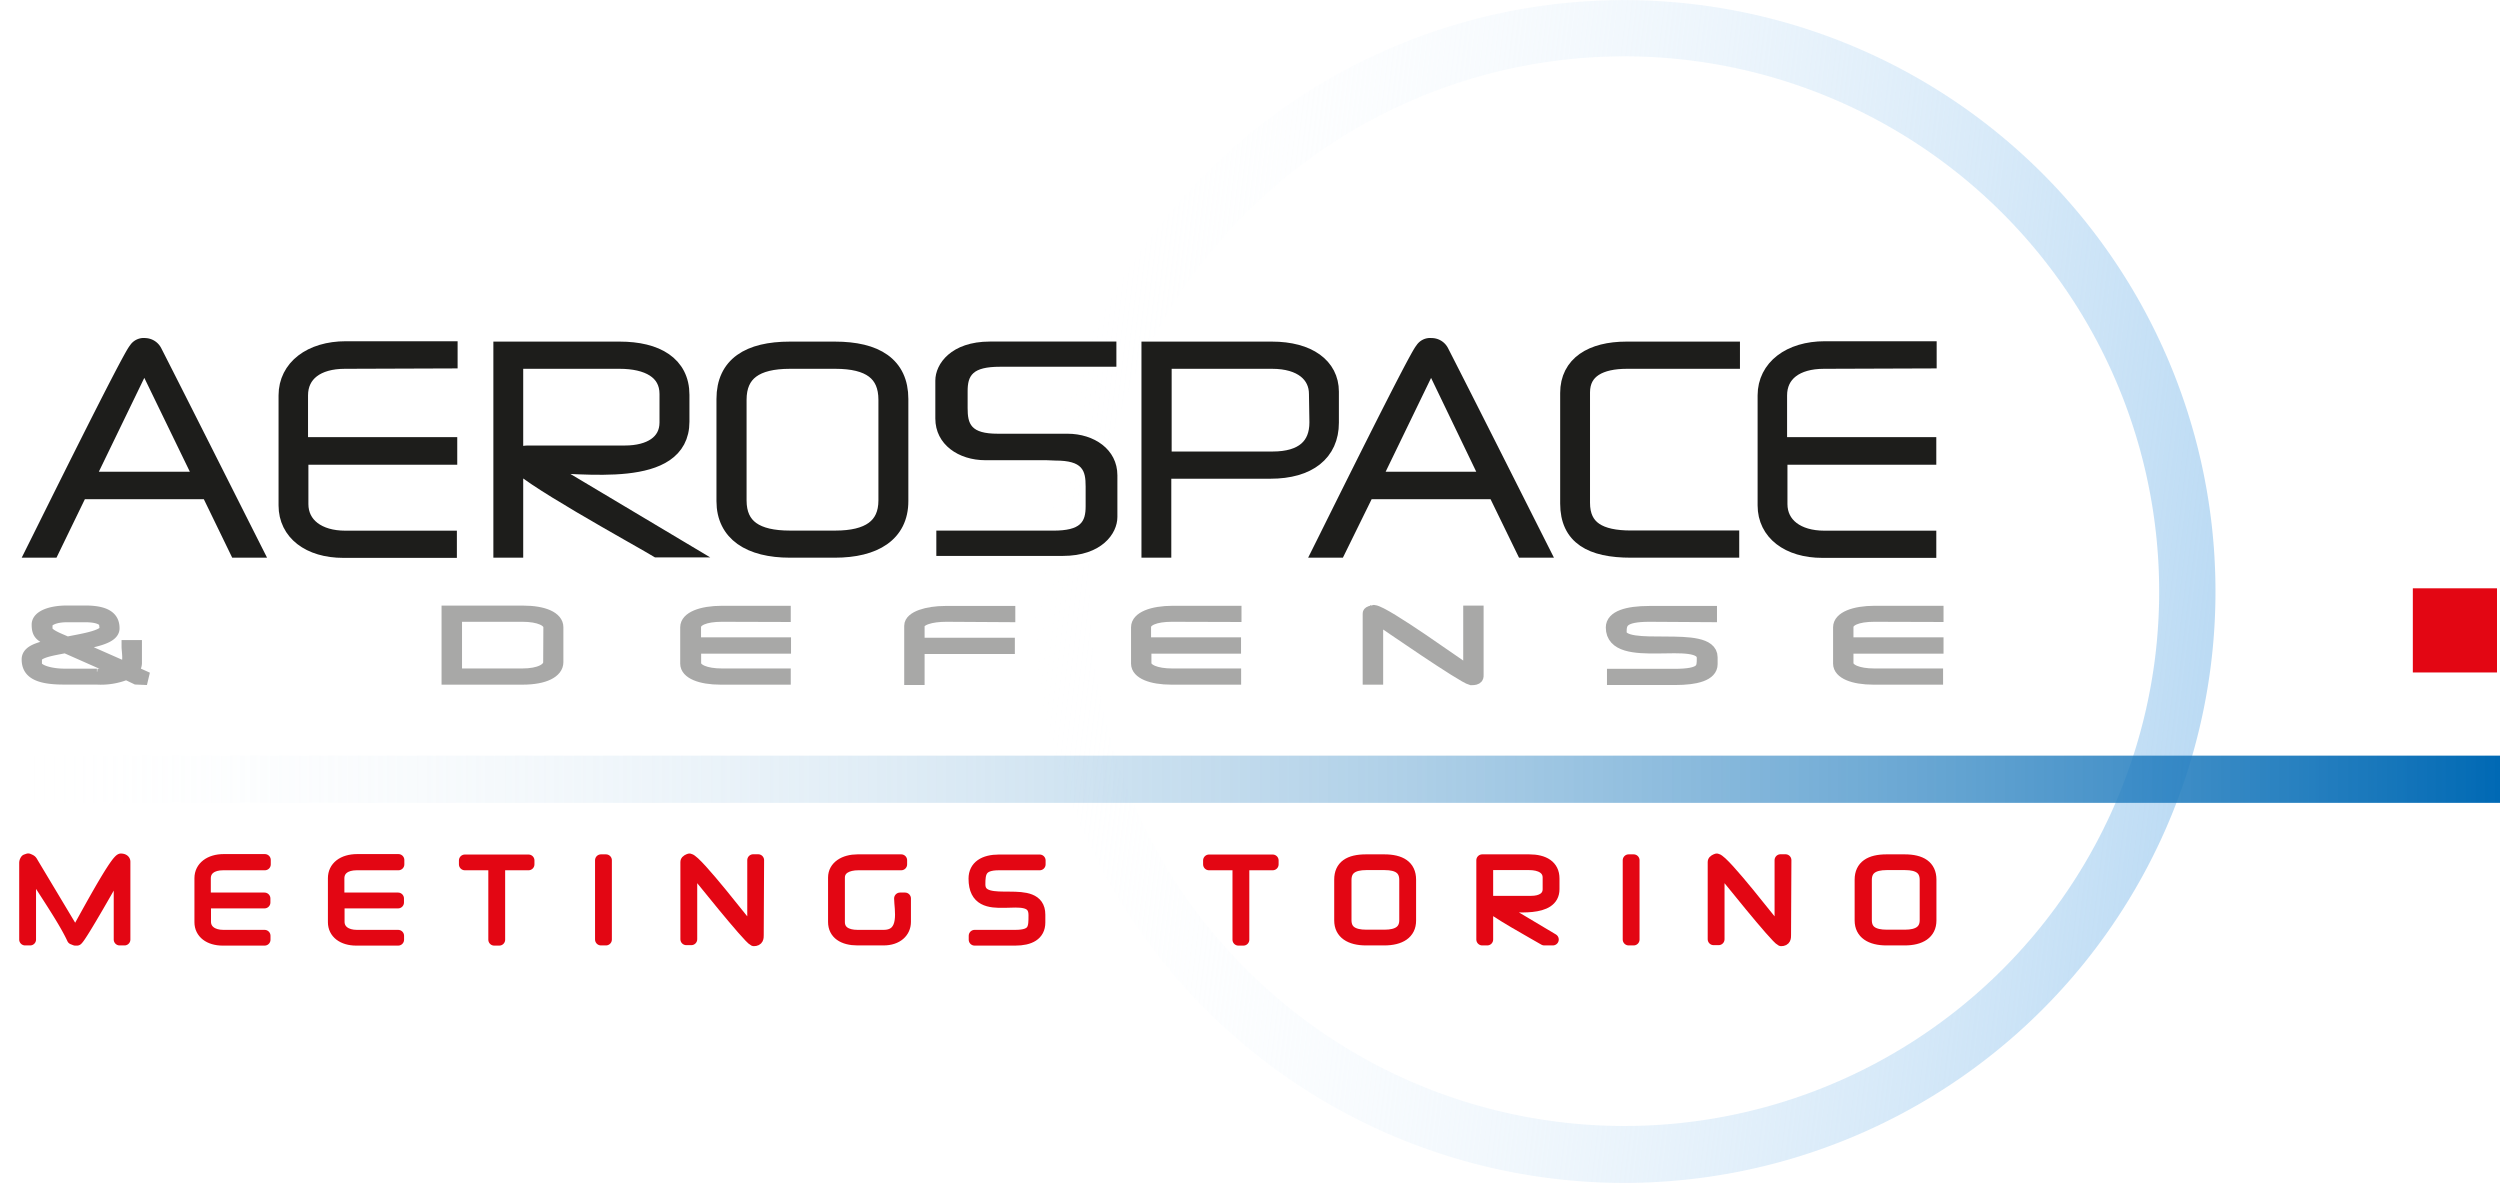
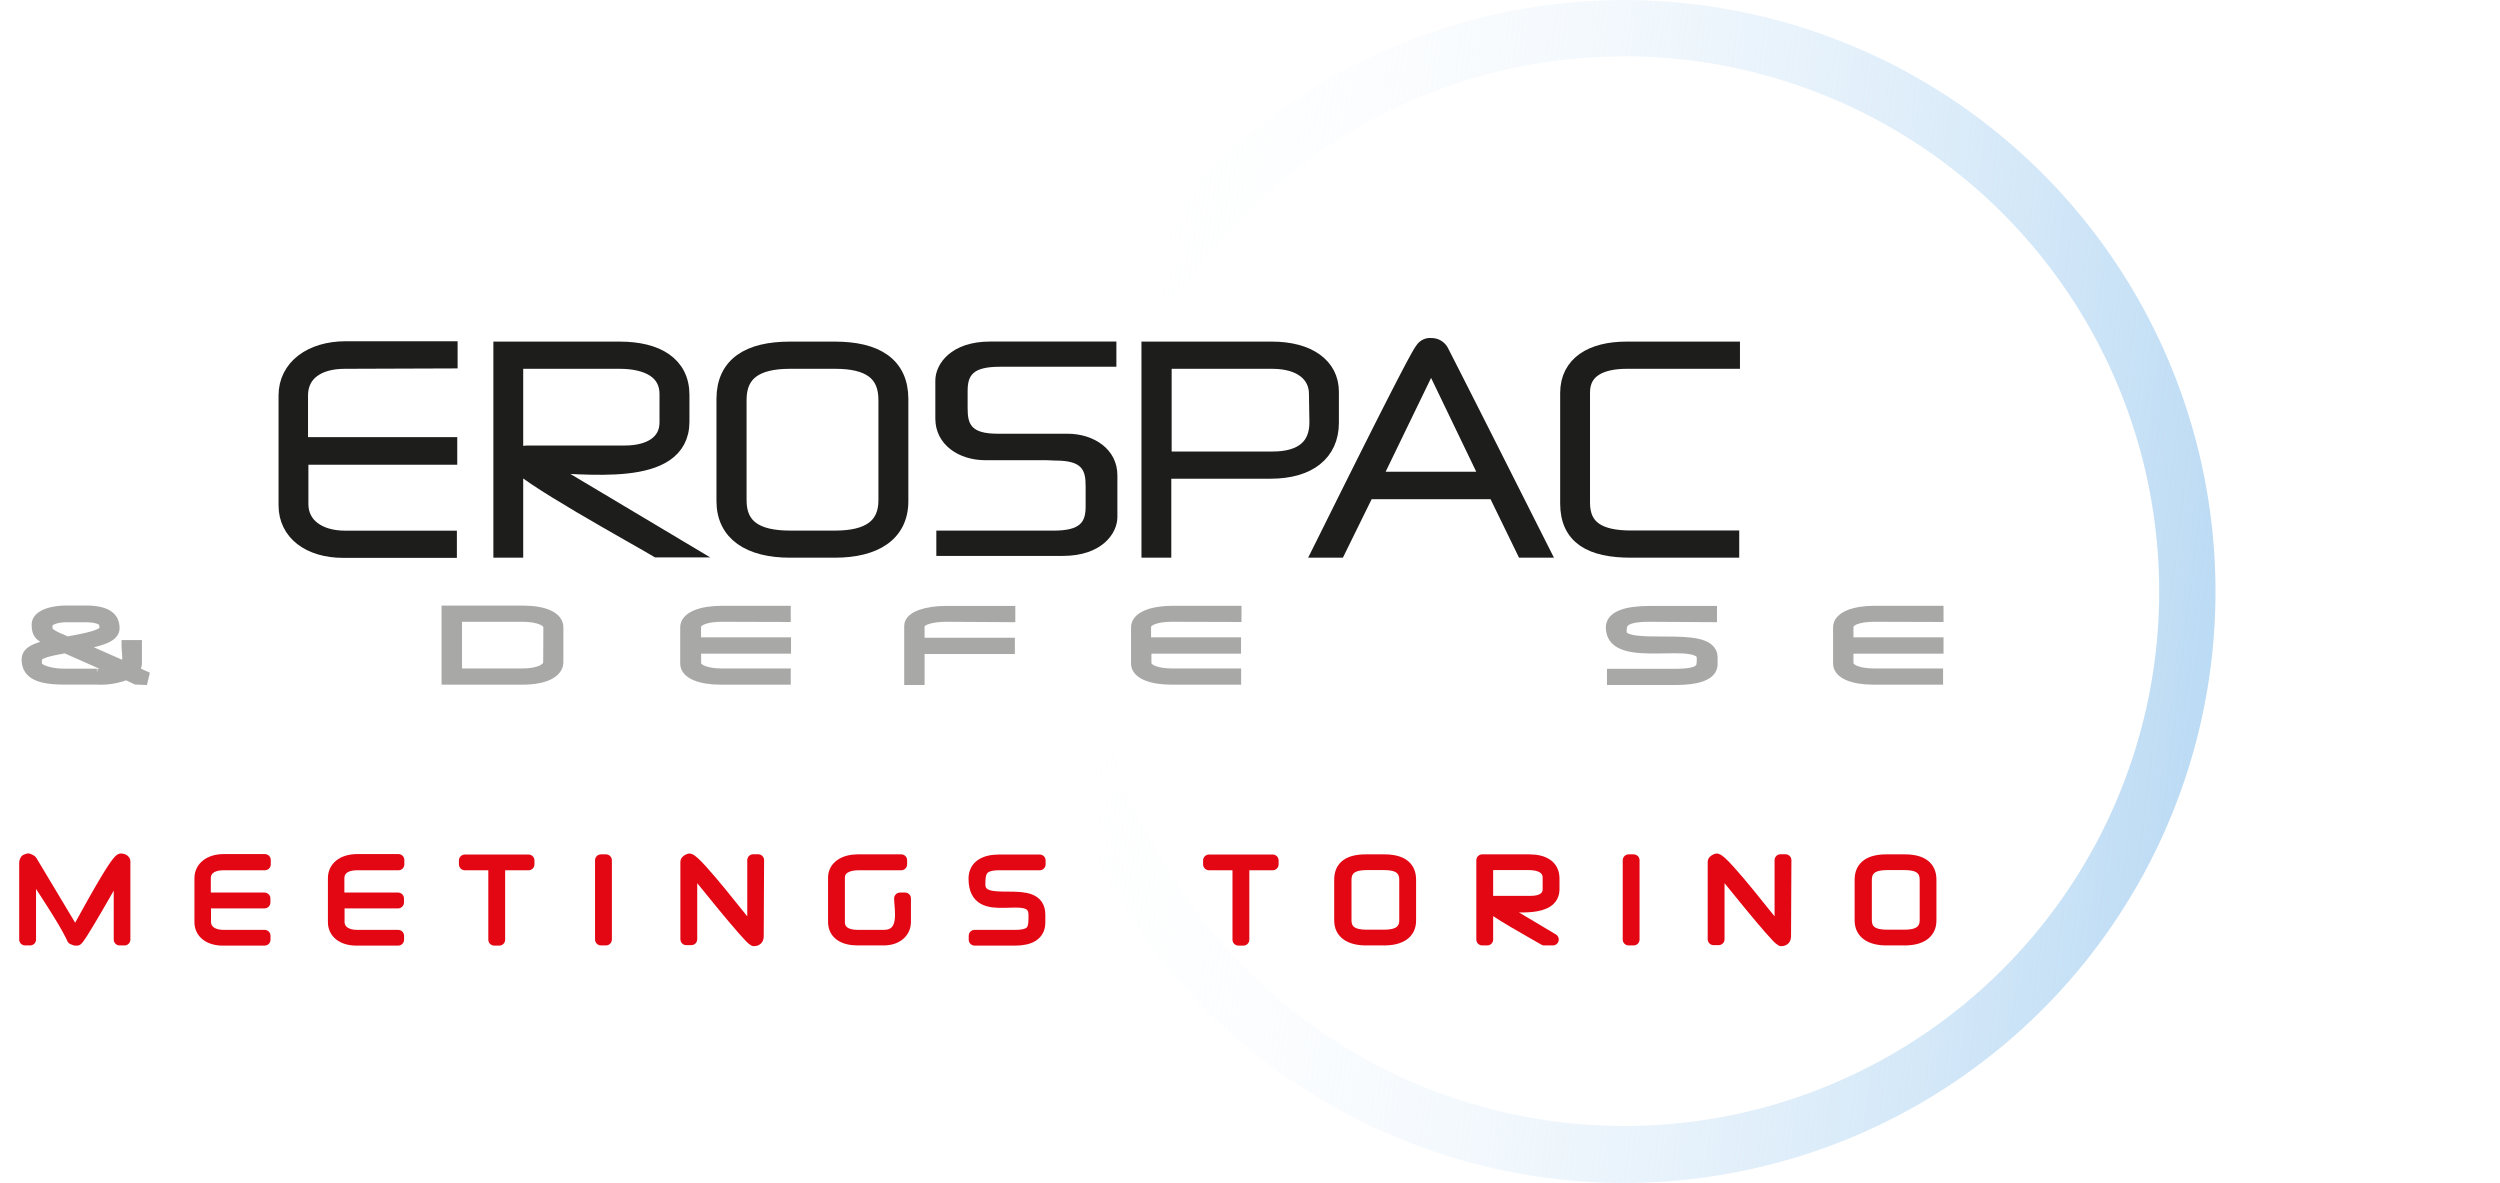
<svg xmlns="http://www.w3.org/2000/svg" viewBox="0 0 274.77 130.01">
  <defs>
    <style>.cls-1{fill:url(#Dégradé_sans_nom);}.cls-2{fill:url(#Dégradé_sans_nom_2);}.cls-3,.cls-4{fill:#e30613;}.cls-4{stroke:#e30613;stroke-linecap:square;stroke-linejoin:round;stroke-width:1.3px;}.cls-5,.cls-6,.cls-7{fill:#1d1d1b;}.cls-5{stroke:#a8a8a7;stroke-width:1.42px;}.cls-6{stroke:#1d1d1b;stroke-width:1.91px;}</style>
    <linearGradient id="Dégradé_sans_nom" x1="126.72" y1="81.29" x2="256.64" y2="81.29" gradientTransform="matrix(0.99, 0.12, 0.12, -0.99, -21.38, 122.44)" gradientUnits="userSpaceOnUse">
      <stop offset="0" stop-color="#fff" stop-opacity="0" />
      <stop offset="1" stop-color="#bcdbf4" />
    </linearGradient>
    <linearGradient id="Dégradé_sans_nom_2" y1="43.24" x2="274.77" y2="43.24" gradientTransform="matrix(1, 0, 0, -1, 0, 128.88)" gradientUnits="userSpaceOnUse">
      <stop offset="0" stop-color="#fff" stop-opacity="0" />
      <stop offset="1" stop-color="#0069b4" />
    </linearGradient>
  </defs>
  <g id="Calque_2" data-name="Calque 2">
    <g id="Calque_1-2" data-name="Calque 1">
      <g id="Calque_2-2" data-name="Calque 2">
        <g id="Calque_1-2-2" data-name="Calque 1-2">
          <path class="cls-1" d="M236.87,72.21A58.78,58.78,0,1,1,185.76,6.64h0A58.84,58.84,0,0,1,236.87,72.21ZM186.54.51A65,65,0,1,0,243,73.05v0A65,65,0,0,0,186.54.51Z" />
-           <rect class="cls-2" y="83.05" width="274.77" height="5.19" />
-           <rect class="cls-3" x="265.19" y="64.66" width="9.25" height="9.25" />
          <path class="cls-4" d="M13.15,103.26V95.44c-.52.89-4.23,7.51-4.69,7.84H8.28L8,103.17C7,101,4.62,97.63,3.31,95.43v7.83H2.76V94.82a.57.57,0,0,1,.11-.29l.23-.08c.35.15.32.14.49.43l4.69,7.83c.6-1,4.23-7.88,5-8.25.2,0,.4.07.4.25v8.55Z" />
          <path class="cls-4" d="M24.52,95c-1.23,0-2,.57-2,1.54v2.21h6.55v.44H22.54v2.12c0,.94.8,1.54,2,1.54h4.54v.43h-4.6c-1.47,0-2.46-.75-2.46-1.92V96.52c0-1.21,1.05-2,2.57-2h4.52V95Z" />
          <path class="cls-4" d="M39.2,95c-1.23,0-2,.57-2,1.54v2.21h6.55v.44H37.22v2.12c0,.94.79,1.54,2,1.54h4.54v.43h-4.6c-1.48,0-2.47-.75-2.47-1.92V96.52c0-1.21,1-2,2.58-2h4.52V95Z" />
          <path class="cls-4" d="M54.87,95v8.28h-.55V95H51.09v-.43h7V95Z" />
          <path class="cls-4" d="M66.05,103.26V94.55h.55v8.71Z" />
          <path class="cls-4" d="M83.29,102.78c0,.28,0,.56-.43.56-.61-.27-6.15-7.22-6.88-8.11v8h-.55V94.72c0-.12.23-.22.35-.26.82.16,6.18,7.16,7,8.08v-8h.55Z" />
          <path class="cls-4" d="M97.11,103.26H94.25c-1.57,0-2.59-.66-2.59-1.93V96.45c0-1.2,1.14-1.9,2.6-1.9h4.79V95H94.33c-1.19,0-2.12.46-2.12,1.47v4.87c0,1,.79,1.51,2.05,1.51h2.85c2.56,0,1.81-3,1.81-4.1h.55v2.57C99.47,102.42,98.6,103.26,97.11,103.26Z" />
          <path class="cls-4" d="M109.78,95c-2,0-2.13.91-2.13,2.2,0,3,6.59-.25,6.59,3.33v.86c0,1.34-1.06,1.89-2.66,1.89h-4.46v-.43h4.46c2.13,0,2.11-.87,2.11-2.28,0-3.4-6.59.89-6.59-4,0-1.35,1.07-2,2.7-2h4.47V95Z" />
          <path class="cls-4" d="M136.66,95v8.28h-.55V95h-3.23v-.43h7V95Z" />
          <path class="cls-4" d="M152.14,103.26h-2c-1.75,0-2.85-.7-2.85-2.09V96.68c0-1.48,1-2.13,2.85-2.13h2c1.8,0,2.85.65,2.85,2.13v4.49C155,102.58,153.88,103.26,152.14,103.26Zm2.3-6.54c0-1.2-.76-1.74-2.27-1.74h-2c-1.5,0-2.28.54-2.28,1.74v4.41c0,1.2.81,1.7,2.28,1.7h2c1.47,0,2.27-.53,2.27-1.7Z" />
          <path class="cls-4" d="M164.45,99.55l6.22,3.71h-.94c-.73-.44-6.18-3.43-6.18-3.88,0-.21.3-.27.5-.27h4.25c1.11,0,1.9-.46,1.9-1.39V96.46c0-1-.9-1.48-2.13-1.48h-4.61v8.28h-.55V94.55h5.16c1.62,0,2.68.63,2.68,2v1.18C170.75,100.25,166.49,99.55,164.45,99.55Z" />
          <path class="cls-4" d="M179,103.26V94.55h.55v8.71Z" />
          <path class="cls-4" d="M196.2,102.78c0,.28,0,.56-.43.56-.61-.27-6.15-7.22-6.88-8.11v8h-.55V94.72c0-.12.23-.22.35-.26.82.16,6.18,7.16,7,8.08v-8h.55Z" />
          <path class="cls-4" d="M209.34,103.26h-2c-1.75,0-2.85-.7-2.85-2.09V96.68c0-1.48,1.06-2.13,2.85-2.13h2c1.79,0,2.84.65,2.84,2.13v4.49C212.18,102.58,211.07,103.26,209.34,103.26Zm2.3-6.54c0-1.2-.76-1.74-2.27-1.74h-2c-1.51,0-2.29.54-2.29,1.74v4.41c0,1.2.81,1.7,2.29,1.7h2c1.46,0,2.27-.53,2.27-1.7Z" />
          <path class="cls-5" d="M15,74.53,13.89,74a7.46,7.46,0,0,1-3.27.53H7c-3.2,0-3.91-.87-3.91-2.07,0-1,1.65-1.29,3.42-1.67-1.86-.92-2.32-.91-2.32-2.15,0-.82,1.31-1.38,3.18-1.38h2c2.58,0,3.06.87,3.06,1.8,0,1.1-2.53,1.43-4.42,1.84l5.78,2.55c.57-.53.28-1.84.28-2.39h.82v1.71a1.11,1.11,0,0,1-.5,1l1.79.81ZM7.19,71.07c-1.47.3-3.29.53-3.29,1.37V73c0,.75,1.62,1.2,3.2,1.2h3.55a5.21,5.21,0,0,0,2.64-.43Zm4.42-2.39c0-.62-.76-1-2.25-1h-2c-1.36,0-2.3.43-2.3,1v.44c0,.69,1.31,1.11,2.32,1.57,1.41-.31,4.28-.68,4.28-1.58Z" />
          <path class="cls-5" d="M57.43,74.54H49.24V67.27h8.24c2.32,0,3.73.67,3.73,1.66v3.85C61.21,73.79,59.87,74.54,57.43,74.54Zm3-5.61c0-.77-1.17-1.3-3-1.3H50.07v6.55h7.34c1.91,0,3-.6,3-1.39Z" />
          <path class="cls-5" d="M79.34,67.63c-1.86,0-3,.48-3,1.29v1.84h9.89v.37H76.35v1.76c0,.79,1.2,1.29,3,1.29H86.2v.36h-7c-2.23,0-3.73-.63-3.73-1.6v-4c0-1,1.59-1.65,3.89-1.65H86.2v.36Z" />
          <path class="cls-5" d="M104,67.63c-1.66,0-3.09.39-3.09,1.17v2h9.92v.37h-9.92v3.41h-.82v-5.8c0-.91,1.84-1.47,3.79-1.47h7v.36Z" />
          <path class="cls-5" d="M128.8,67.63c-1.86,0-3,.48-3,1.29v1.84h9.89v.37h-9.85v1.76c0,.79,1.2,1.29,3,1.29h6.86v.36h-6.95c-2.23,0-3.73-.63-3.73-1.6v-4c0-1,1.59-1.65,3.89-1.65h6.83v.36Z" />
-           <path class="cls-5" d="M162.35,74.14c0,.23.07.46-.64.46-.92-.22-9.3-6-10.4-6.76v6.7h-.83V67.42c0-.1.35-.19.53-.22,1.24.13,9.34,6,10.52,6.74V67.27h.82Z" />
          <path class="cls-5" d="M181.29,67.63c-3,0-3.22.76-3.22,1.84,0,2.49,10-.21,10,2.77V73c0,1.12-1.61,1.58-4,1.58h-6.74v-.36H184c3.22,0,3.2-.73,3.2-1.9,0-2.84-10,.74-10-3.36,0-1.13,1.61-1.65,4.07-1.65H188v.36Z" />
          <path class="cls-5" d="M206,67.63c-1.87,0-3,.48-3,1.29v1.84h9.9v.37H203v1.76c0,.79,1.2,1.29,3,1.29h6.85v.36H205.9c-2.23,0-3.72-.63-3.72-1.6v-4c0-1,1.58-1.65,3.88-1.65h6.84v.36Z" />
-           <path class="cls-6" d="M26.12,60.34,23,53.91H8.73L5.61,60.34H3.93c1-2,10.52-21.27,11.13-21.81a.84.84,0,0,1,.85-.42,1.08,1.08,0,0,1,.95.57c3.26,6.4,7.62,15.08,10.94,21.66Zm-10.26-21L9.34,52.8H22.39Z" />
          <path class="cls-6" d="M37.9,39.58c-3.09,0-5,1.44-5,3.88V49H49.3v1.12H32.94v5.28c0,2.38,2,3.88,5,3.88H49.26v1.08H37.74c-3.7,0-6.17-1.89-6.17-4.81V43.46c0-3,2.63-5,6.44-5H49.34v1.08Z" />
          <path class="cls-6" d="M59,51l15.6,9.31H72.26c-1.83-1.11-15.48-8.59-15.48-9.73,0-.51.76-.66,1.26-.66H68.68c2.78,0,4.76-1.18,4.76-3.49V43.31c0-2.59-2.25-3.73-5.34-3.73H56.55V60.34H55.18V38.5H68.1c4.05,0,6.72,1.59,6.72,4.9v2.94C74.82,52.8,64.14,51,59,51Z" />
          <path class="cls-6" d="M91.75,60.34H86.83c-4.39,0-7.13-1.77-7.13-5.26V43.85c0-3.7,2.63-5.35,7.13-5.35h4.92c4.5,0,7.13,1.65,7.13,5.35V55.08C98.88,58.63,96.09,60.34,91.75,60.34Zm5.75-16.4c0-3-1.9-4.36-5.68-4.36h-5c-3.78,0-5.72,1.35-5.72,4.36V55c0,3,2,4.27,5.72,4.27h5c3.66,0,5.68-1.32,5.68-4.27Z" />
          <path class="cls-6" d="M139.64,51.66H127.78v8.68h-1.37V38.5h13.38c4,0,6.41,1.78,6.41,4.55v3.41C146.2,49.74,143.79,51.66,139.64,51.66Zm5.18-8.36c0-2.16-1.74-3.72-5-3.72h-12v11h12.05c3.39,0,5-1.54,5-4.15Z" />
          <path class="cls-6" d="M178.8,39.58c-2.9,0-5,1-5,3.55V55.26c0,2.92,2,4,5.45,4H190.2v1.08H179.25c-4.34,0-6.82-1.38-6.82-5V43.19c0-3.13,2.55-4.69,6.33-4.69h11.52v1.08Z" />
-           <path class="cls-6" d="M200.46,39.58c-3.09,0-5,1.44-5,3.88V49h16.4v1.12H195.5v5.28c0,2.38,2,3.88,5,3.88h11.36v1.08H200.3c-3.69,0-6.17-1.89-6.17-4.81V43.46c0-3,2.63-5,6.44-5H211.9v1.08Z" />
          <path class="cls-6" d="M167.55,60.34l-3.13-6.43H150.16L147,60.34h-1.68c1-2,10.52-21.27,11.13-21.81a.83.83,0,0,1,.84-.42,1.08,1.08,0,0,1,1,.57c3.27,6.4,7.63,15.08,10.95,21.66Zm-10.26-21L150.77,52.8h13Z" />
          <path class="cls-7" d="M116,50.62c3,0,3.32,1.08,3.32,2.84v2.18c0,1.71-.51,2.68-3.56,2.68H102.91V61.1h13.9c4.25,0,6-2.43,6-4.28V52.24c0-2.85-2.56-4.57-5.49-4.57h-7.65c-3,0-3.32-1.08-3.32-2.83V43c0-1.72.51-2.69,3.56-2.69H122.7V37.54H108.8c-4.25,0-6,2.44-6,4.29V46c0,2.86,2.56,4.58,5.49,4.58H115Z" />
        </g>
      </g>
    </g>
  </g>
</svg>